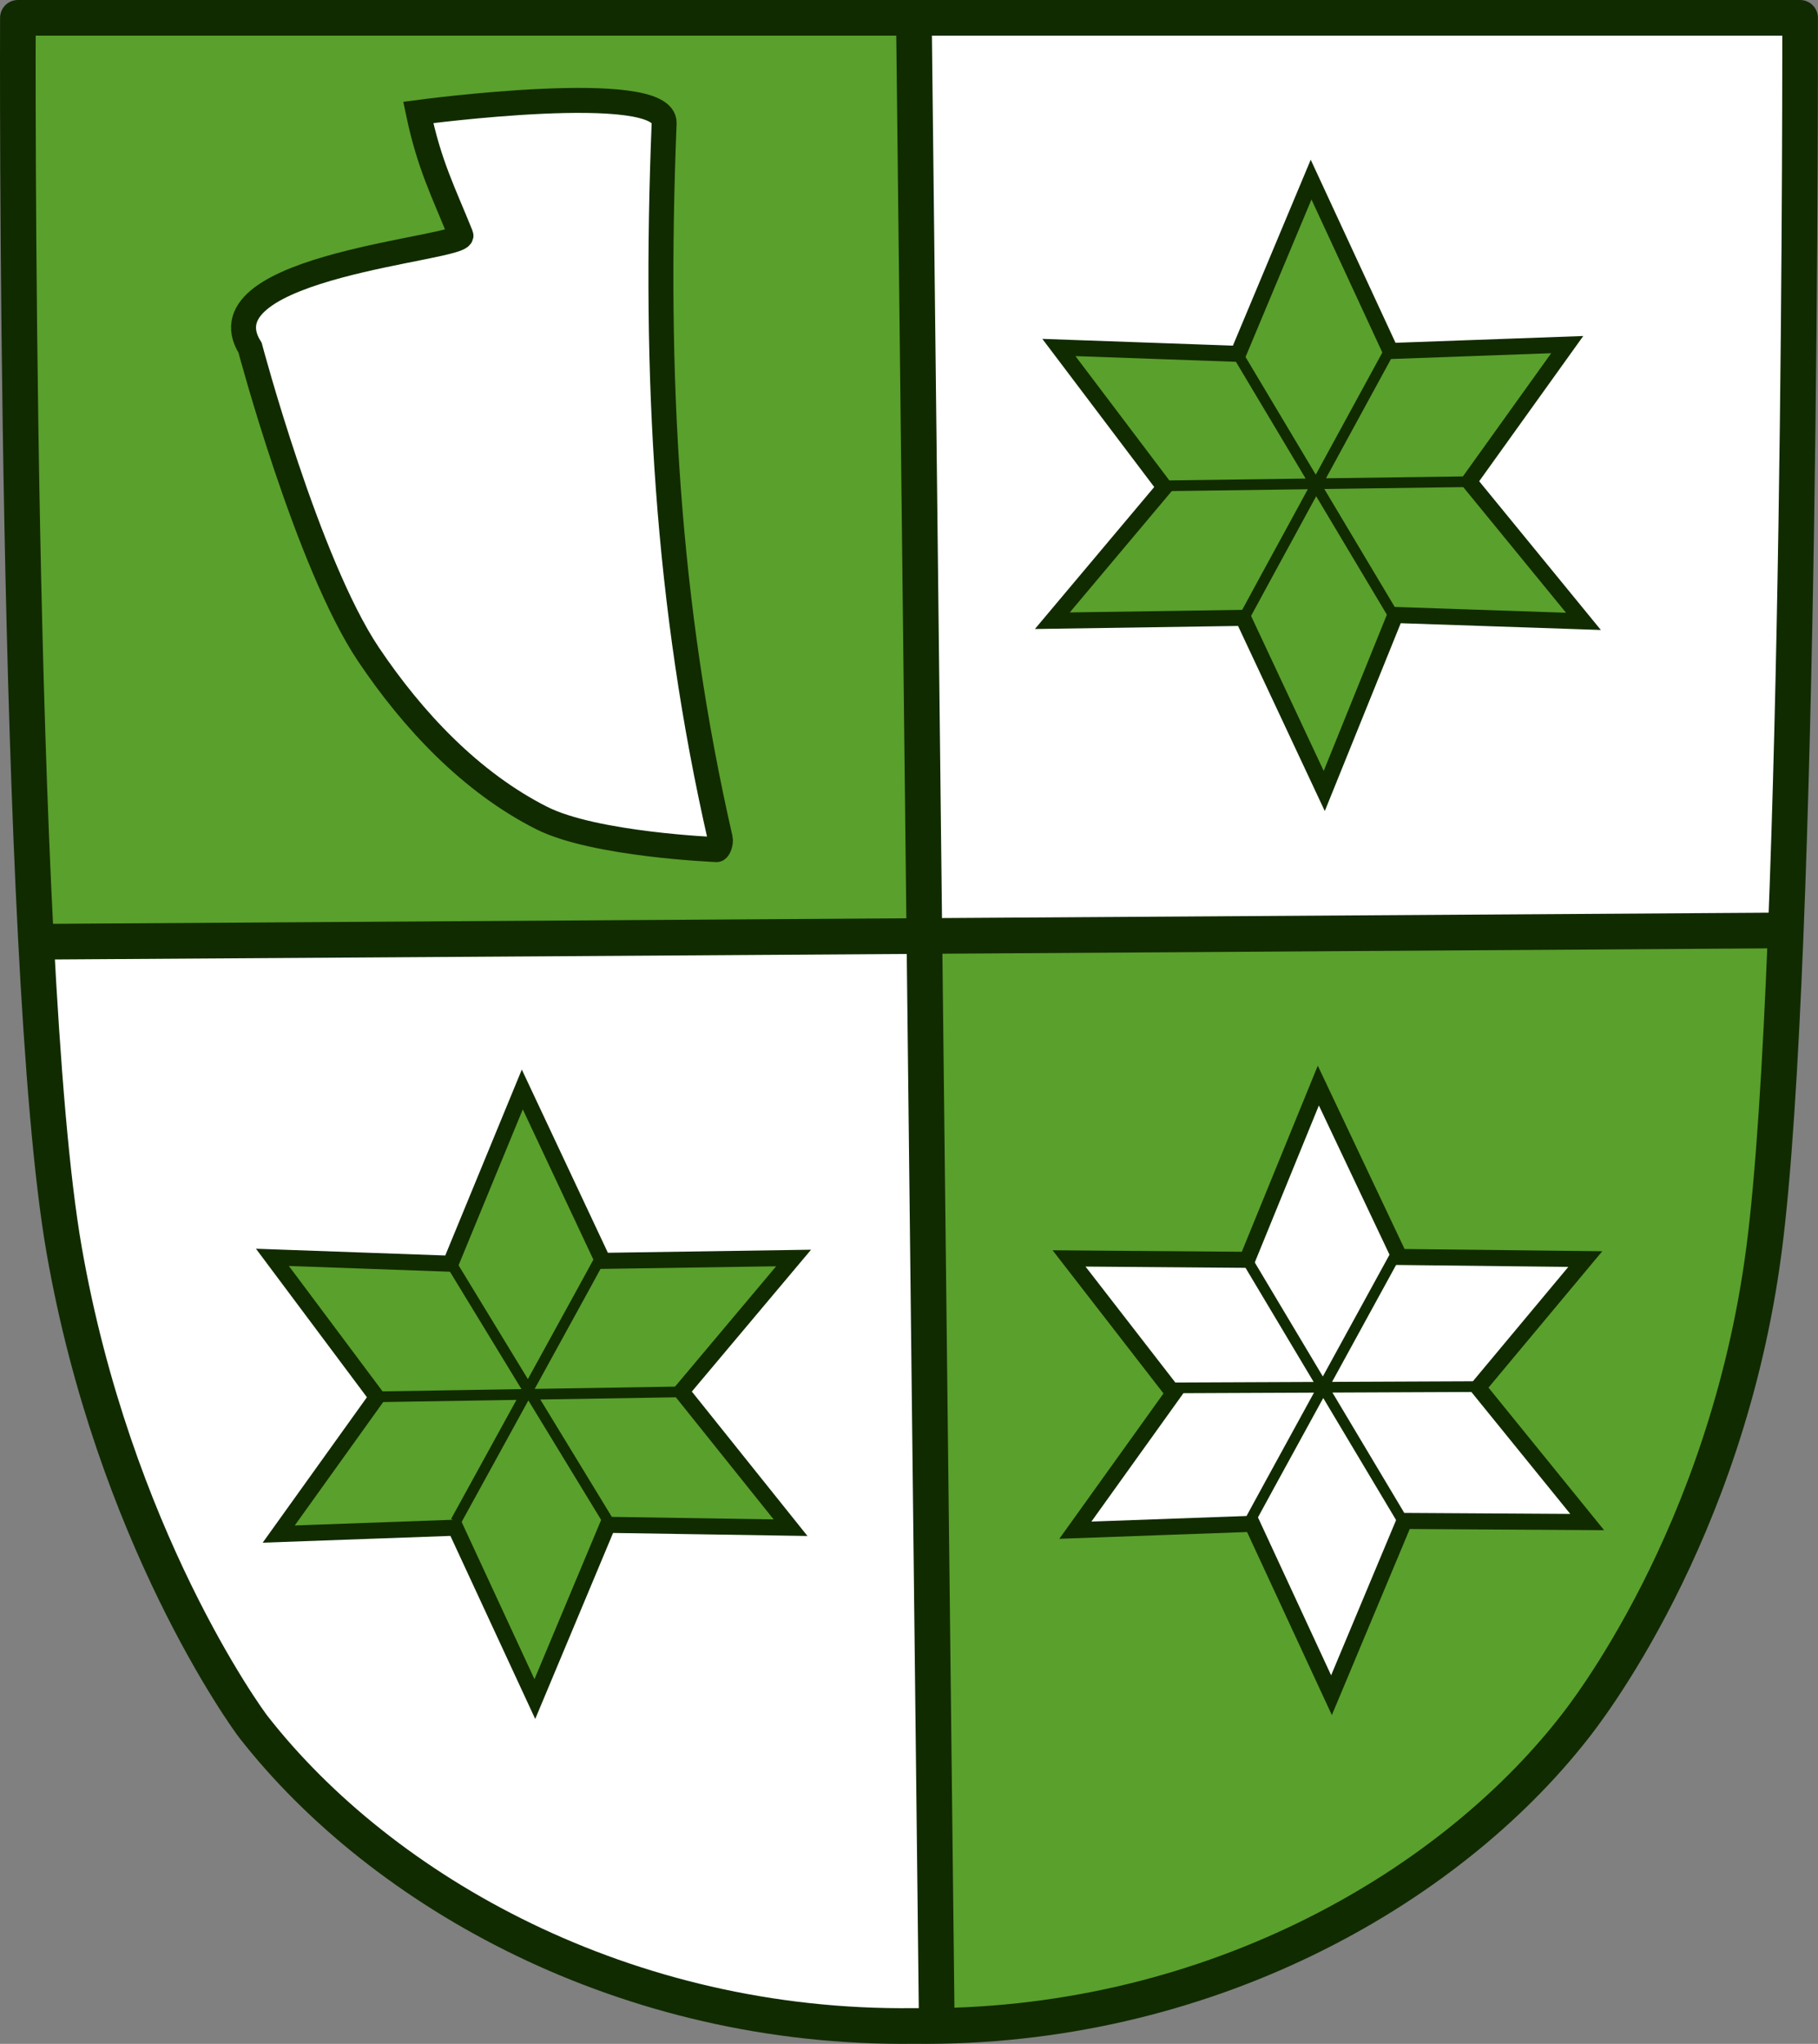
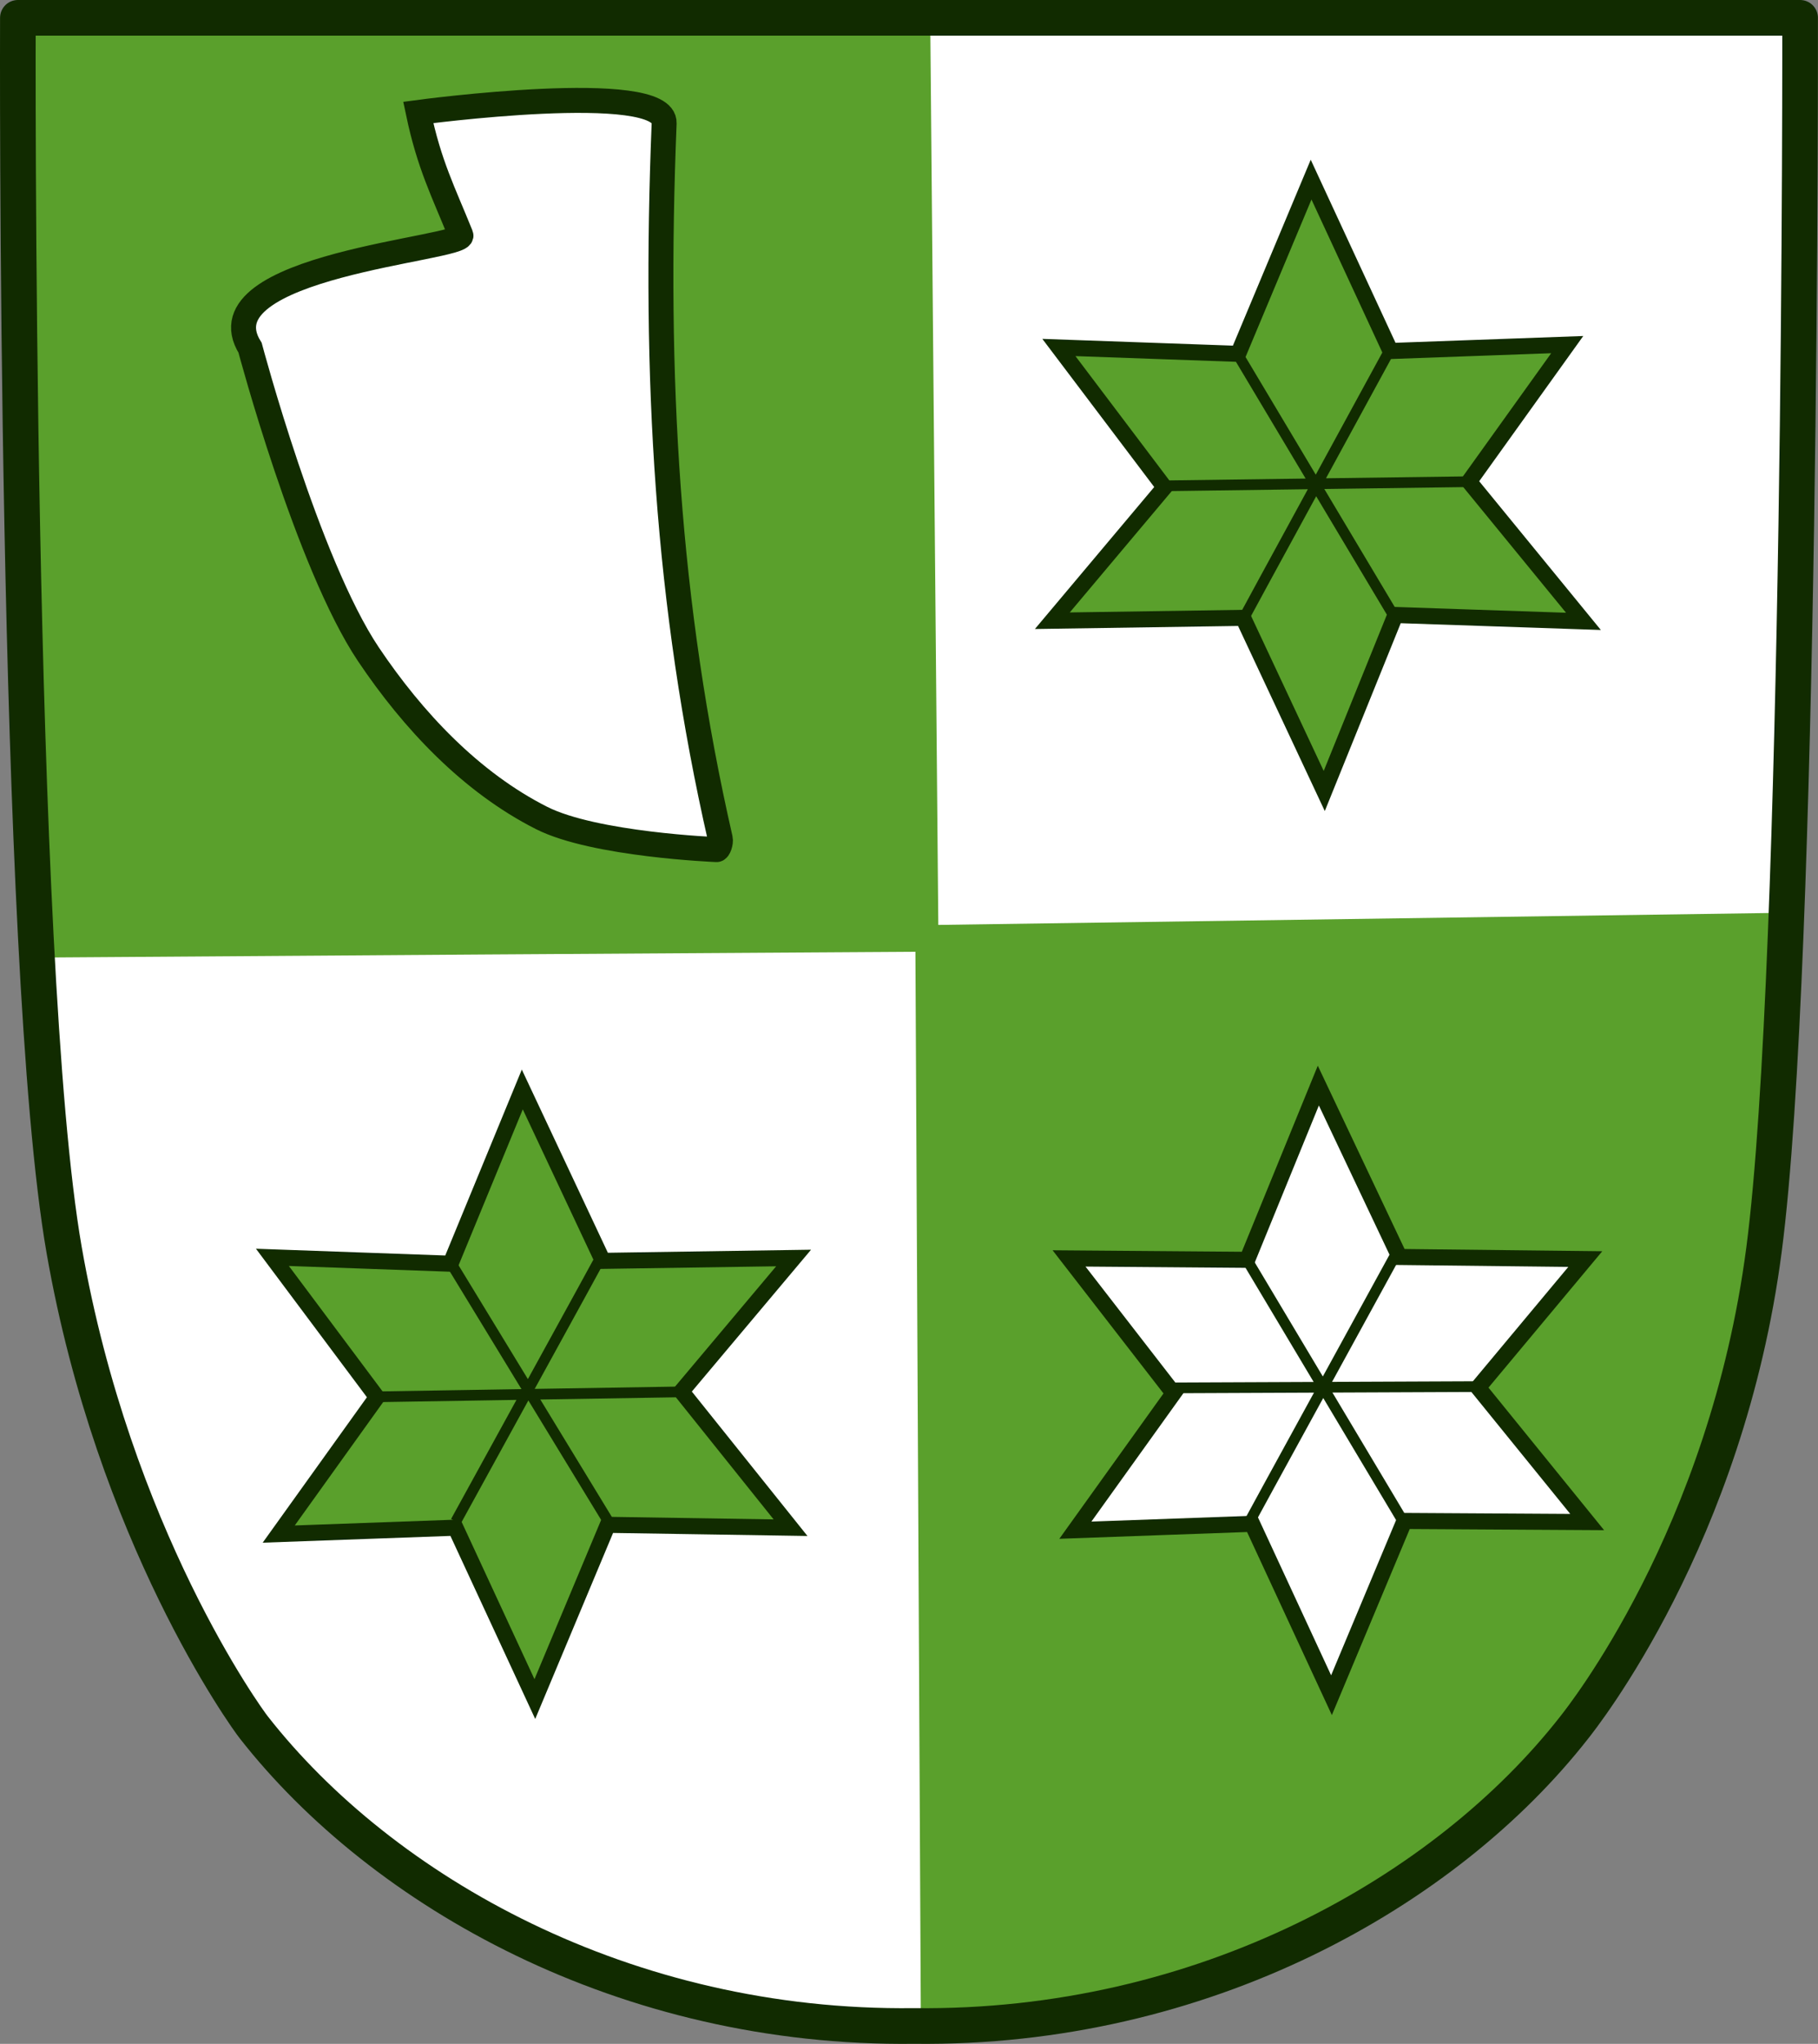
<svg xmlns="http://www.w3.org/2000/svg" width="510" height="573" version="1.1">
  <rect width="100%" height="100%" fill="#808080" stroke="none" />
  <title>Znak Svobod.1</title>
  <path d="m5 4.981s-1.701 265.5 12.97 345.4c14.67 79.84 51.15 131.3 53.23 133.9 36.06 46.01 104.2 84.66 185.2 83.66 81.04 0.994 149.2-37.66 185.2-83.66 2.082-2.656 38.56-54.11 53.23-133.9s10.2-345.4 10.2-345.4z" fill="#5aa02c" />
  <path d="m129.3 65.97c-4.968-12.31-8.871-19.71-11.97-34.45 0 0 69.48-9.323 68.98 3.031-2.882 71.35 0.784 135.1 15.75 200.6 0.238 1.044-0.483 3.136-1.063 3.031 0 0-34.23-1.367-49.06-8.859-19.87-10.04-36.14-27.37-48.56-45.85-17.13-25.5-33.22-85.97-33.22-85.97-14.42-23.14 60.7-27.7 59.14-31.58z" fill="#fff" stroke="#112b00" stroke-width="7" />
  <path d="m502.9 8.329c0.838 87.66 0.342 172.3-4.28 247.6l-235.4 3.371-2.236-250.9zm-246.1 258.5 1.505 296.3c-171.6 31.63-267.5-190.7-243.5-294.7 79.79-0.577 162.2-1.126 242-1.603z" fill="#fff" />
  <g stroke="#112b00">
    <path d="m299.9 352.8 49.97 0.393 19.96-48.85 22.76 48.05 52.13 0.587-30.07 36.02 30.6 37.71-51.27-0.309-20.46 48.85-22.27-48.05-49.58 1.789 27.53-38.39z" fill="#fff" stroke-width="4.5" />
    <path d="m328.2 389.1l85.45-0.359 1.124-0.018m-65.6-36.6c43.79 73.32 43.79 73.32 43.79 73.32m-1.582-73.46c-39.69 72.39-40.83 74.58-40.83 74.58" fill="none" stroke-width="3" />
  </g>
  <g stroke="#112b00">
    <path d="m76.42 352.5 49.97 1.785 20.13-48.85 22.59 48.05 53.52-0.805-31.46 37.41 30.6 38.2-51.27-0.801-20.46 48.85-22.27-48.05-49.58 1.789 27.53-38.39z" fill="#5aa02c" stroke-width="4.5" />
    <path d="m191.8 390.2l-84.62 1.373-1.113 0.031m64.6 34.95c-45.26-74.25-45.26-74.25-45.26-74.25m2.456 74.25c39.85-72.46 40.99-74.66 40.99-74.66" fill="none" stroke-width="3" />
  </g>
  <g stroke="#112b00">
    <path d="m444.2 174.2-52.75-1.785-19.96 49.34-22.76-48.54-53.52 0.805 31.46-37.41-29.62-39.19 50.29 1.785 20.46-48.85 22.27 48.05 49.58-1.789-27.53 38.39z" fill="#5aa02c" stroke-width="4.5" />
    <path d="m326.6 136.2l85.44-1.157 1.124-0.028m-66.27-36.21l43.79 73.32m-0.76-74.09c-39.68 72.71-40.82 74.92-40.82 74.92" fill="none" stroke-width="3" />
  </g>
  <path d="m5.018 5s-1.054 265.1 12.97 345.4c13.98 79.97 51.15 131.3 53.23 133.9 36.06 46.01 104.2 84.68 185.2 83.68 81.04 0.994 149.2-37.68 185.2-83.68 2.082-2.656 42.69-53.46 53.23-133.9 10.65-81.3 10.13-345.4 10.13-345.4z" fill="none" stroke="#112b00" stroke-linejoin="round" stroke-width="10" />
-   <path d="m13.51 264 486.7-3.15m-243.8-252.5 6.387 559.2" fill="none" stroke="#112b00" stroke-width="10" />
</svg>